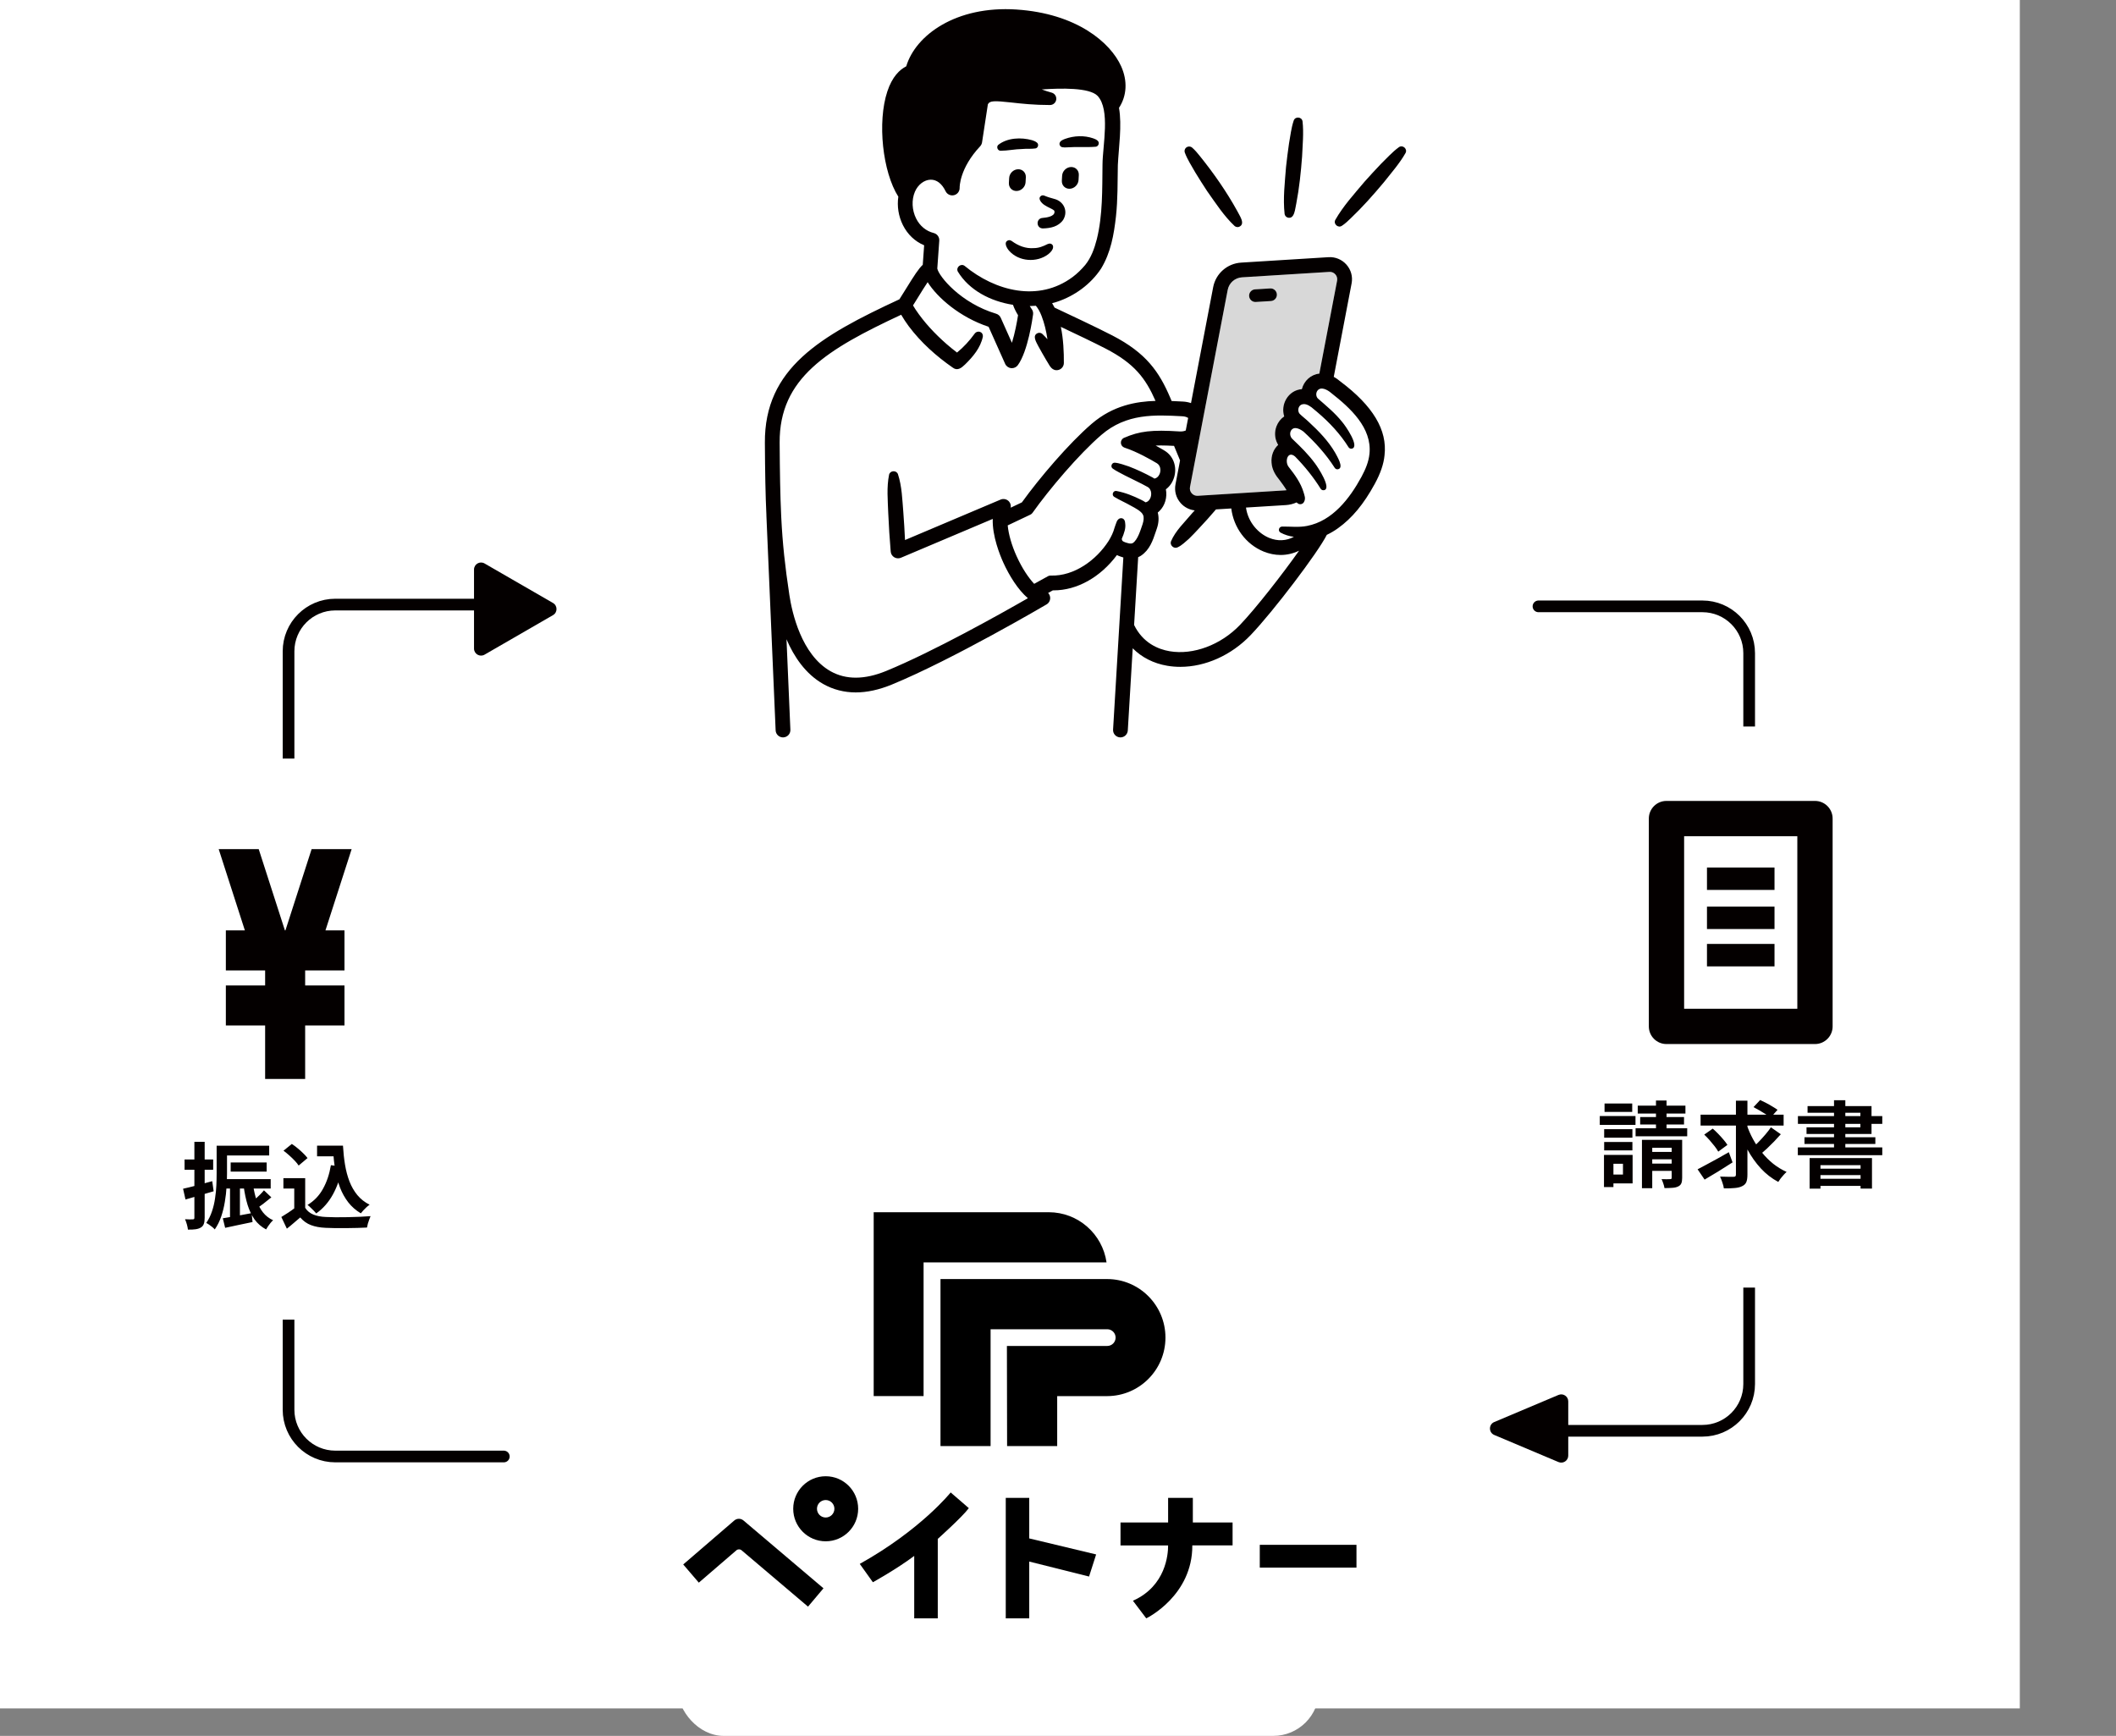
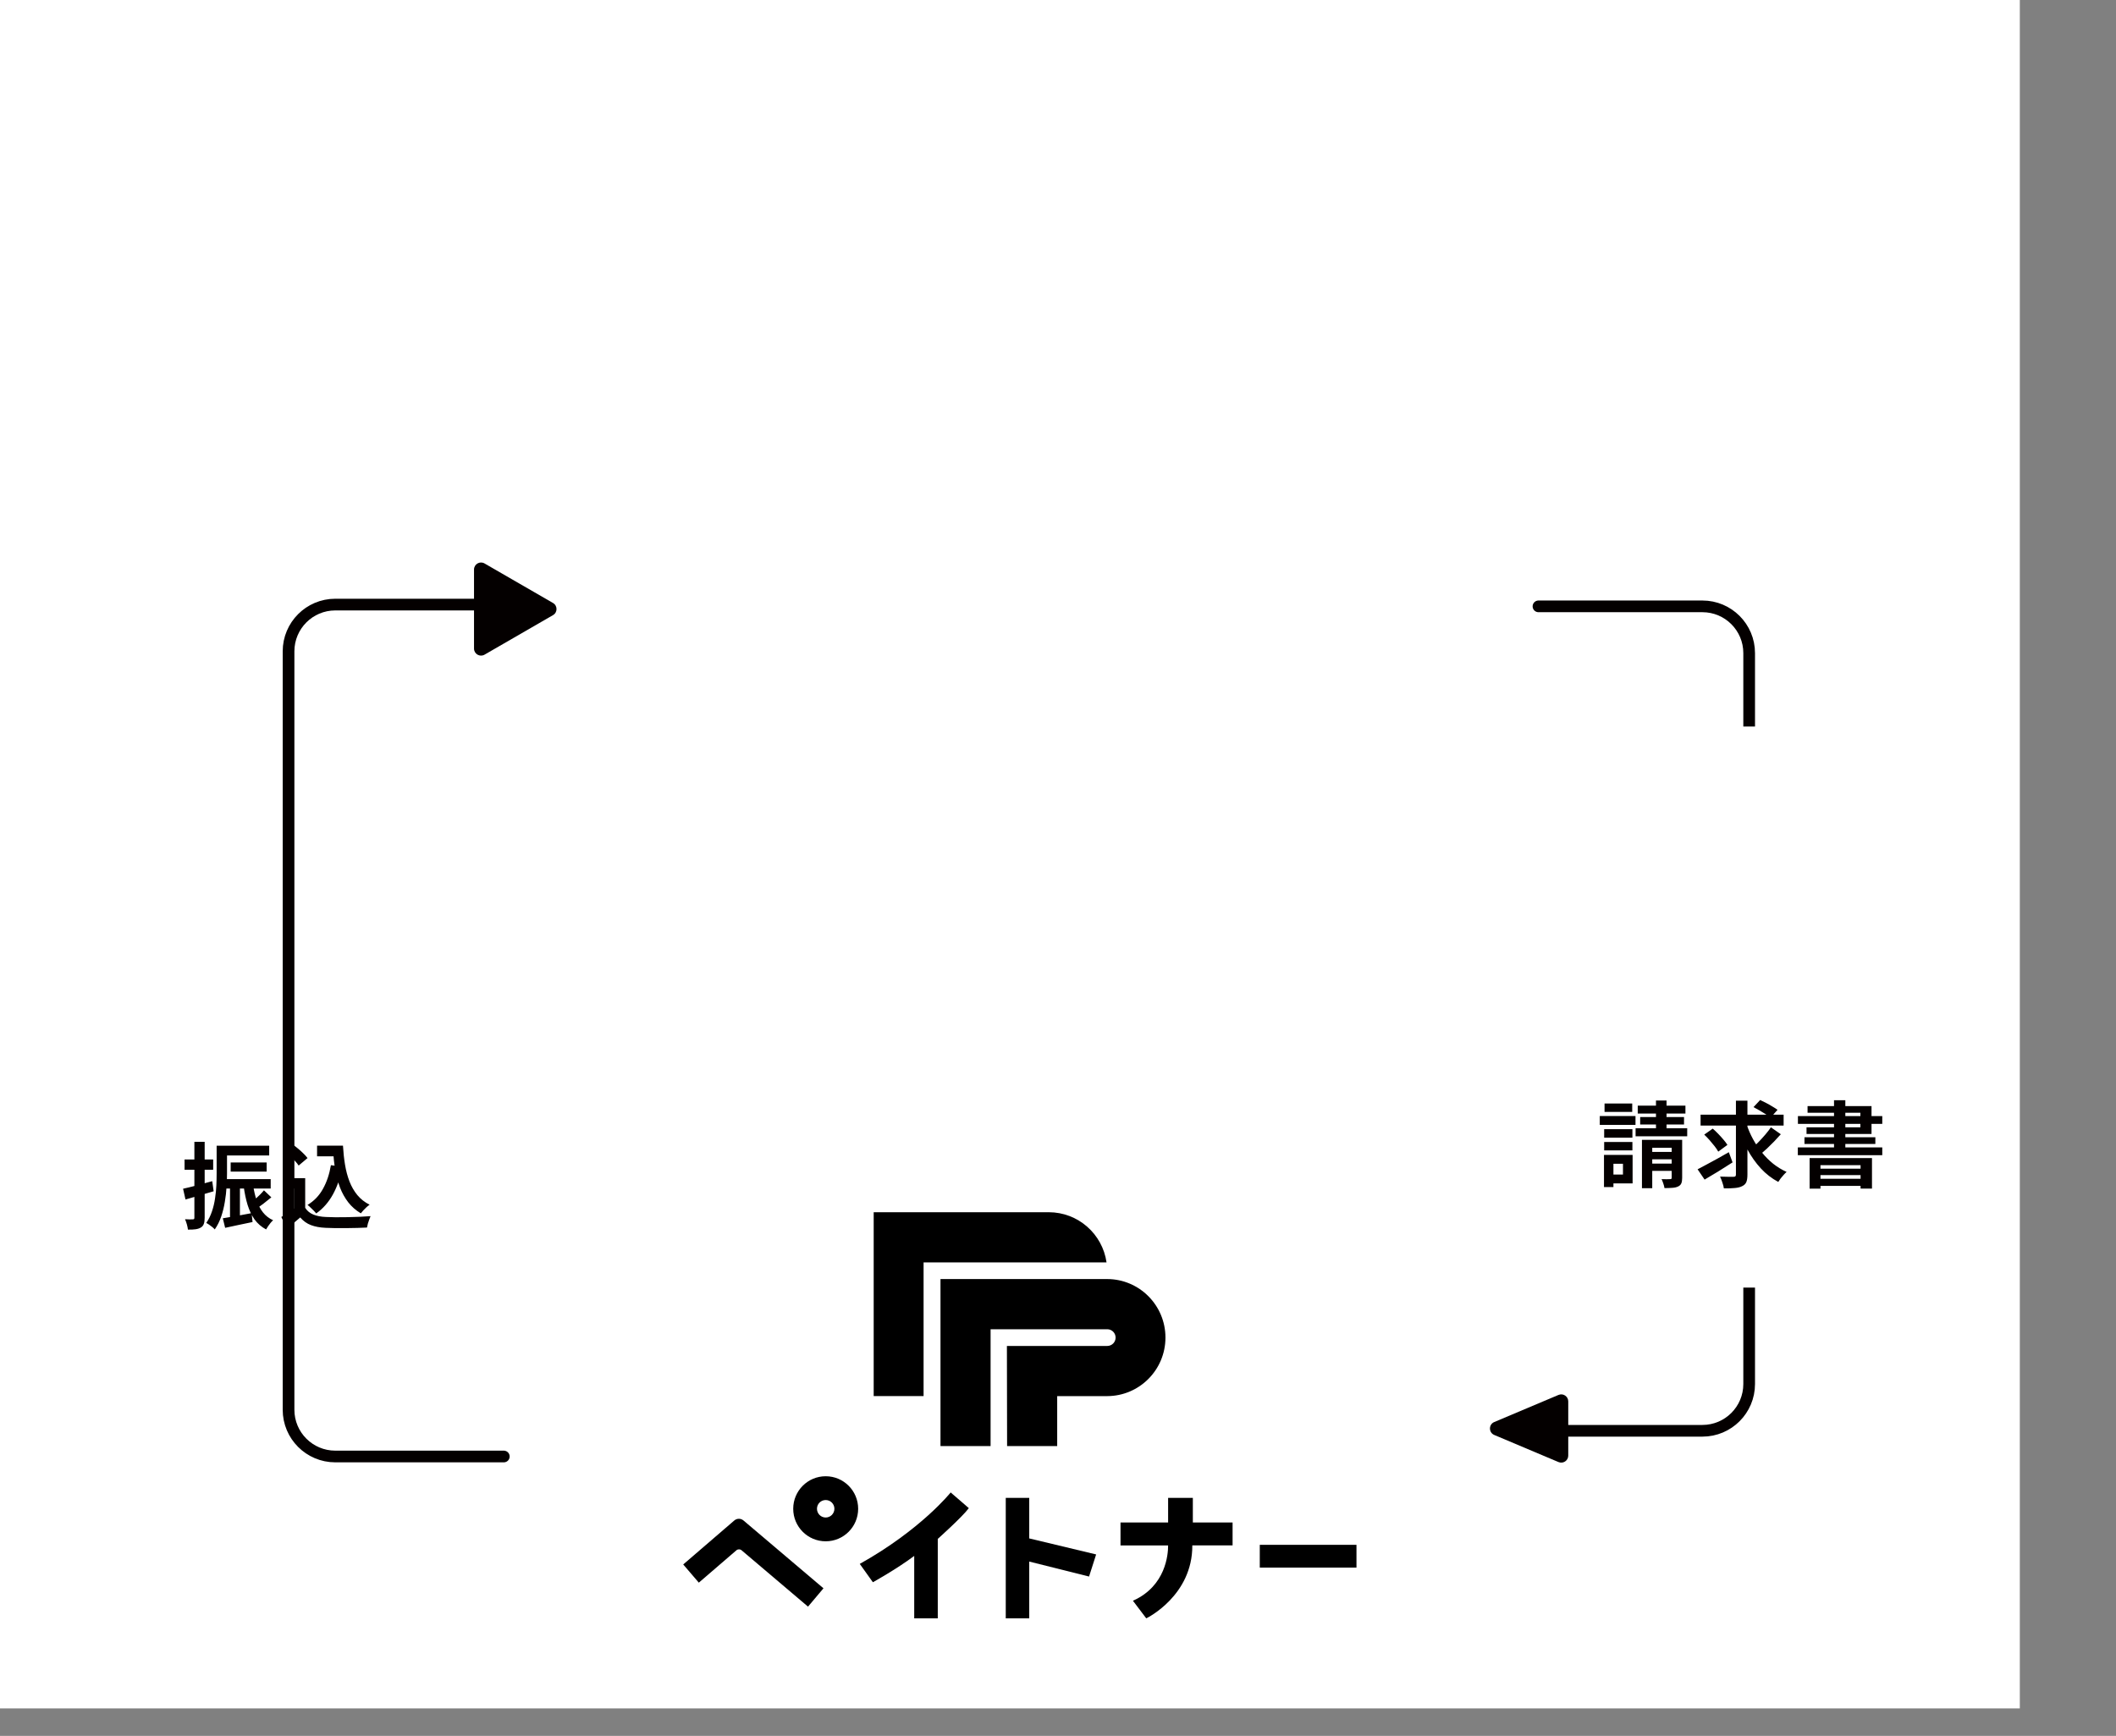
<svg xmlns="http://www.w3.org/2000/svg" width="462" height="379" viewBox="0 0 462 379" fill="none">
  <rect x="0" y="0" width="462" height="379" fill="#808080" stroke="none" />
  <rect width="441" height="373" fill="white" />
-   <rect x="148" y="239" width="139.997" height="140" rx="10" fill="white" />
  <g clip-path="url(#clip0_4759_26050)">
    <path d="M241.756 279.261H241.705H205.344V315.728H216.282V290.217H241.756C242.76 290.217 243.577 291.032 243.577 292.04C243.577 293.049 242.763 293.864 241.756 293.864H219.845L219.886 315.725H230.824V304.817H241.756C248.777 304.788 254.461 299.079 254.461 292.04V292.031C254.461 284.993 248.777 279.283 241.756 279.258V279.261Z" fill="black" />
    <path d="M201.652 304.807H190.758V264.667H228.972C235.4 264.667 240.714 269.428 241.598 275.623H201.652V304.807Z" fill="black" />
    <path d="M180.278 322.312C176.364 322.312 173.188 325.491 173.188 329.414C173.188 333.338 176.361 336.516 180.278 336.516C184.195 336.516 187.368 333.338 187.368 329.414C187.368 325.491 184.195 322.312 180.278 322.312ZM180.278 331.321C179.227 331.321 178.375 330.467 178.375 329.411C178.375 328.355 179.227 327.505 180.278 327.505C181.329 327.505 182.181 328.358 182.181 329.411C182.181 330.464 181.329 331.321 180.278 331.321Z" fill="black" />
    <path d="M187.719 341.448L190.582 345.454C190.582 345.454 195.693 342.635 199.607 339.71V353.333H204.75V335.99C204.75 335.99 210.168 331.143 211.527 329.275L207.568 325.849C207.568 325.849 201.102 333.972 187.719 341.448Z" fill="black" />
    <path d="M296.168 337.281H275.055V342.261H296.168V337.281Z" fill="black" />
    <path d="M239.326 339.384L224.721 335.885V327.039H219.594V353.333H224.721V340.941L237.781 344.208L239.326 339.384Z" fill="black" />
    <path d="M176.416 350.777L161.918 338.479C161.589 338.2 161.108 338.203 160.778 338.483L152.579 345.543L149.172 341.572L160.316 331.977C160.895 331.479 161.747 331.476 162.33 331.971L179.795 346.777L176.422 350.777H176.416Z" fill="black" />
    <path d="M260.441 332.405V327.039H255.042V332.405H244.648V337.417H255.039C255.058 339.415 254.507 346.222 247.521 349.419L247.359 349.492L250.263 353.327L250.365 353.286C250.466 353.245 260.381 348.341 260.327 337.414H269.118V332.402H260.438L260.441 332.405Z" fill="black" />
  </g>
  <path d="M335.906 132.387H371.698C377.336 132.387 381.906 136.957 381.906 142.595V302.178C381.906 307.816 377.336 312.387 371.698 312.387H335.906" stroke="#040000" stroke-width="2.552" stroke-linecap="round" />
  <g clip-path="url(#clip1_4759_26050)">
    <path d="M272.732 64.641C272.778 65.371 273.386 65.931 274.109 65.931C274.137 65.931 274.165 65.931 274.197 65.927L277.499 65.725C278.259 65.674 278.84 65.022 278.789 64.264C278.743 63.502 278.084 62.923 277.324 62.973L274.022 63.175C273.262 63.226 272.682 63.878 272.732 64.641ZM261.508 108.248C261.006 108.28 260.527 108.082 260.195 107.706C259.859 107.329 259.725 106.828 259.817 106.337L268.048 63.295C268.338 61.775 269.623 60.645 271.171 60.548L290.248 59.363C290.75 59.326 291.229 59.529 291.561 59.905C291.897 60.282 292.031 60.782 291.939 61.274L288.056 81.571C286.223 81.764 284.703 83.132 284.242 84.961C282.819 85.062 281.553 85.87 280.806 87.161C280.139 88.323 279.996 89.692 280.387 90.913C279.637 91.423 279.042 92.176 278.702 93.067C278.232 94.303 278.301 95.667 278.881 96.793C278.936 96.907 278.996 97.022 279.065 97.137C278.029 98.092 277.49 99.516 277.624 101.05C277.734 102.635 278.573 103.852 279.365 104.817C279.858 105.469 280.489 106.328 280.899 107.026C280.793 107.04 280.691 107.054 280.585 107.063L261.508 108.248Z" fill="#D8D8D8" />
    <path d="M305.424 32.14C306.262 31.538 307.363 32.508 306.88 33.408C305.622 35.64 303.748 37.771 302.159 39.788C299.929 42.456 297.53 45.162 295.02 47.559C294.393 48.179 293.753 48.79 292.993 49.291C292.168 49.865 291.082 48.91 291.537 48.023C293.288 44.95 295.697 42.332 297.963 39.632C298.833 38.649 300.629 36.701 301.541 35.755C302.813 34.519 303.973 33.197 305.424 32.14Z" fill="#040000" />
    <path d="M284.392 26.504C284.678 28.985 284.397 31.731 284.291 34.221C284.038 37.592 283.674 41.092 283.033 44.404C282.766 45.414 282.711 48 281.104 47.49C280.763 47.362 280.537 47.063 280.477 46.732C280.1 43.31 280.528 39.875 280.786 36.458C280.919 35.185 281.242 32.632 281.431 31.368C281.739 29.669 281.91 27.97 282.467 26.316C282.808 25.347 284.254 25.498 284.392 26.504Z" fill="#040000" />
    <path d="M274.107 65.932C273.384 65.932 272.776 65.371 272.73 64.641C272.679 63.879 273.259 63.226 274.019 63.176L277.322 62.974C278.082 62.923 278.74 63.502 278.786 64.264C278.837 65.022 278.257 65.674 277.497 65.725L274.194 65.927C274.162 65.932 274.134 65.932 274.107 65.932Z" fill="#040000" />
    <path d="M270.126 46.052C270.564 46.994 272.061 48.914 270.509 49.534C270.172 49.64 269.818 49.557 269.564 49.35C267.192 47.113 265.428 44.358 263.554 41.717C262.886 40.715 261.582 38.662 260.961 37.624C260.164 36.2 259.261 34.864 258.69 33.316C258.506 32.792 258.782 32.227 259.303 32.043C259.653 31.919 260.03 32.007 260.293 32.232C260.919 32.783 261.444 33.403 261.946 34.037C264.968 37.78 267.805 41.845 270.126 46.052Z" fill="#040000" />
    <path d="M233.561 41.212C232.553 41.253 231.783 40.458 231.839 39.443L231.899 38.373C231.954 37.358 232.815 36.504 233.824 36.467C234.833 36.425 235.602 37.22 235.546 38.235L235.487 39.305C235.427 40.321 234.565 41.175 233.561 41.212Z" fill="#040000" />
    <path d="M232.946 32.172C232.619 32.195 232.288 32.209 231.947 32.14C231.542 32.071 231.27 31.69 231.339 31.286C231.449 30.735 232.094 30.5 232.536 30.326C234.494 29.619 236.714 29.522 238.694 30.206C239.026 30.317 239.358 30.459 239.648 30.712C240.131 31.116 239.878 31.943 239.261 32.035C237.156 32.209 235.056 32.016 232.946 32.172Z" fill="#040000" />
    <path d="M227.399 42.709C227.625 42.603 227.855 42.645 228.067 42.736C228.721 43.017 229.421 43.219 230.144 43.416C232.226 43.912 233.299 46.085 232.125 48.014C231.065 49.498 229.37 49.828 227.694 49.874C226.215 49.851 226.142 47.702 227.616 47.582C228.417 47.513 230.278 47.293 230.236 46.246C230.209 46.03 230.209 46.025 230.107 45.915C229.647 45.547 228.735 45.24 228.127 44.813C227.487 44.459 226.358 43.274 227.399 42.709Z" fill="#040000" />
    <path d="M217.943 31.639C219.942 30.059 222.963 29.94 225.345 30.611C225.704 30.721 226.068 30.863 226.395 31.13C226.878 31.502 226.653 32.328 226.059 32.411C225.091 32.553 224.133 32.434 223.161 32.535C221.572 32.558 220.048 32.912 218.454 32.916C217.823 32.903 217.492 32.08 217.943 31.639Z" fill="#040000" />
    <path d="M221.995 41.698C220.991 41.74 220.217 40.945 220.277 39.93L220.337 38.86C220.392 37.845 221.253 36.99 222.262 36.954C223.266 36.912 224.035 37.707 223.98 38.722L223.92 39.792C223.865 40.807 223.003 41.662 221.995 41.698Z" fill="#040000" />
    <path d="M220.162 52.464C220.424 52.386 220.669 52.487 220.885 52.611C222.317 53.663 223.939 54.316 225.749 54.169C226.804 54.164 227.752 53.783 228.678 53.314L228.959 53.222C229.351 53.089 229.779 53.3 229.908 53.691C230.078 54.394 229.378 55.101 228.872 55.505C226.403 57.397 222.446 57.136 220.355 54.779C219.812 54.196 219.038 52.846 220.162 52.464Z" fill="#040000" />
    <path d="M277.109 117.438C278.974 118.201 280.839 118.1 282.502 117.204C281.493 117.075 280.508 116.782 279.591 116.285C278.937 115.909 279.232 114.958 279.969 114.963C281.788 114.944 283.585 115.183 285.381 114.825C290.922 113.759 294.694 108.831 297.259 104.109C298.13 102.479 298.83 100.866 299.01 99.047C299.571 93.384 294.795 89.053 290.668 85.819C290.659 85.815 290.655 85.805 290.641 85.796C290.631 85.787 290.622 85.782 290.613 85.773C289.825 85.098 288.37 84.294 287.624 85.323C287.278 85.815 287.315 86.554 287.73 86.995C289.572 88.607 291.507 90.183 293.059 92.144C293.727 92.897 296.983 97.573 295.154 97.954C294.873 98.009 294.602 97.885 294.45 97.665C292.617 94.734 290.245 92.213 287.61 89.976C287.205 89.613 286.753 89.287 286.343 88.92C285.602 88.382 284.842 88.01 284.082 88.373C283.414 88.731 283.267 89.756 283.746 90.33C284.308 90.904 285.137 91.515 285.745 92.107C287.914 94.11 290.01 96.259 291.502 98.822C291.87 99.534 293.524 102.139 292.151 102.451C291.861 102.511 291.58 102.387 291.424 102.152C289.549 99.208 287.177 96.595 284.593 94.225C284.073 93.839 283.525 93.549 283.055 93.485C281.931 93.292 281.406 94.487 281.839 95.378C281.972 95.667 282.175 95.851 282.419 96.076C284.091 97.665 285.722 99.282 287.103 101.165C287.707 101.946 290.857 106.704 289.065 107.026C288.785 107.076 288.513 106.952 288.361 106.732C286.767 104.169 284.874 101.831 282.765 99.677C281.125 98.271 280.397 100.857 281.434 102.033C282.723 103.664 284.004 105.436 284.612 107.467C284.805 108.16 285.155 108.835 284.69 109.63C284.414 110.112 283.764 110.232 283.331 109.892C283.239 109.828 283.165 109.763 283.096 109.694C282.369 110.02 281.581 110.223 280.784 110.273L272.042 110.815C272.507 114.117 274.815 116.501 277.109 117.438ZM260.196 107.705C260.528 108.082 261.007 108.28 261.509 108.247L280.586 107.062C280.692 107.053 280.793 107.039 280.899 107.026C280.489 106.328 279.858 105.469 279.366 104.816C278.573 103.852 277.735 102.635 277.625 101.05C277.491 99.516 278.03 98.092 279.066 97.137C278.997 97.022 278.937 96.907 278.882 96.792C278.302 95.667 278.232 94.303 278.702 93.067C279.043 92.176 279.637 91.423 280.388 90.913C279.997 89.691 280.139 88.323 280.807 87.16C281.553 85.87 282.82 85.061 284.243 84.96C284.704 83.132 286.224 81.764 288.057 81.571L291.94 61.274C292.032 60.782 291.898 60.282 291.562 59.905C291.23 59.528 290.751 59.326 290.249 59.363L271.172 60.548C269.624 60.644 268.339 61.774 268.049 63.295L259.818 106.337C259.726 106.828 259.86 107.329 260.196 107.705ZM257.092 119.514C256.29 119.882 255.378 119.046 255.659 118.219C256.659 115.845 258.639 114.044 260.26 112.087C260.454 111.871 260.652 111.656 260.855 111.435C259.671 111.302 258.579 110.742 257.778 109.832C256.778 108.702 256.368 107.209 256.654 105.735L257.649 100.522L256.336 97.348C255.226 97.288 254.296 97.256 253.476 97.256C253.066 97.256 252.684 97.265 252.315 97.279C253.126 97.72 253.803 98.115 254.25 98.382C256.18 99.539 257.032 101.863 256.368 104.16C256.046 105.271 255.41 106.199 254.554 106.833C254.885 108.551 254.369 110.379 253.158 111.568C253.043 111.692 252.914 111.807 252.78 111.908C253.066 112.983 253.002 114.168 252.592 115.371C252.495 115.638 252.412 115.895 252.324 116.157C251.712 117.985 251.021 120.061 249.096 121.342C248.907 121.462 248.704 121.558 248.506 121.646L247.617 136.454C249.552 140.409 252.891 141.763 255.387 142.186C260.528 143.063 266.552 140.808 270.73 136.445C274.179 132.844 279.969 125.417 283.635 120.236C282.369 120.846 281.01 121.168 279.619 121.168C278.371 121.168 277.113 120.915 275.883 120.415C272.01 118.83 269.343 115.16 268.832 111.013L265.493 111.219C264.291 112.629 262.969 114.113 261.702 115.445C260.997 116.18 260.325 116.942 259.579 117.64C258.777 118.32 258.073 119.06 257.092 119.514ZM221.976 121.462C223.165 124.085 224.57 126.161 225.799 127.47L228.733 125.848C228.756 125.835 228.784 125.821 228.807 125.807C228.867 125.775 228.927 125.747 228.996 125.724C229.037 125.711 229.083 125.701 229.125 125.692C229.152 125.688 229.175 125.678 229.203 125.678C229.281 125.665 229.36 125.66 229.438 125.665C229.443 125.669 229.447 125.665 229.456 125.665C234.55 125.821 239.396 122.261 242.058 118.091C242.611 117.186 243.071 116.249 243.338 115.243C243.44 114.843 243.629 114.471 243.753 114.081C243.817 113.883 243.882 113.686 244.089 113.479C244.439 113.024 245.162 113.011 245.471 113.516C245.632 113.768 245.655 114.03 245.674 114.292C245.747 114.811 245.692 115.339 245.563 115.845C245.406 116.455 245.185 117.052 244.927 117.631C244.937 117.723 244.946 117.806 244.964 117.861C245.07 118.182 245.218 118.21 245.692 118.412C246.268 118.587 246.876 118.83 247.364 118.545C248.423 117.82 249.027 115.716 249.483 114.398C249.727 113.631 249.787 112.91 249.579 112.455C249.28 111.656 247.834 110.907 246.936 110.429C245.743 109.736 244.467 109.203 243.279 108.482C242.634 108.101 243.025 107.062 243.758 107.196C245.683 107.559 247.447 108.275 249.192 109.143C249.529 109.304 249.833 109.483 250.114 109.676C250.39 109.616 250.625 109.483 250.818 109.276C251.569 108.486 251.583 106.824 250.514 106.291C248.935 105.404 247.23 104.642 245.605 103.806C244.748 103.324 243.758 102.892 242.952 102.309C242.376 101.904 242.735 100.954 243.435 101.023C244.476 101.114 245.489 101.537 246.47 101.84C248.248 102.515 249.98 103.342 251.657 104.247C251.799 104.32 251.933 104.403 252.057 104.495C252.882 104.325 253.186 103.535 253.264 103.269C253.476 102.538 253.347 101.597 252.582 101.137C251.357 100.402 248.221 98.606 245.526 97.738C245.07 97.591 244.752 97.178 244.729 96.7C244.706 96.223 244.978 95.782 245.42 95.593C248.801 94.119 251.514 93.807 257.529 94.197C258.114 94.234 258.552 94.137 258.892 93.99L259.418 91.253C259.095 91.042 258.667 90.913 258.146 90.885C252.159 90.564 245.964 90.224 240.474 94.95C235.531 99.199 229.033 106.897 225.426 111.982C225.311 112.142 225.159 112.271 224.979 112.358L220.019 114.71C220.199 116.63 220.871 119.028 221.972 121.462H221.976ZM217.486 68.494C217.937 68.627 218.306 68.949 218.499 69.38L220.94 74.846C221.59 72.761 222.05 70.29 222.276 68.816C221.953 68.301 221.502 67.493 221.166 66.551C216.261 65.784 211.599 63.373 209.121 59.28C208.665 58.357 209.803 57.438 210.609 58.049C217.292 63.575 226.771 66.018 234.196 60.479C235.209 59.73 236.126 58.816 236.941 57.856C238.235 56.244 238.94 54.31 239.479 52.211C240.787 46.92 240.644 41.34 240.718 35.906C240.745 31.767 242.463 23.959 239.64 20.928C237.848 19.09 231.635 19.242 227.462 19.527C228.125 19.779 228.835 20.014 229.613 20.225C230.281 20.404 230.709 21.052 230.617 21.736C230.525 22.421 229.94 22.93 229.249 22.93C225.767 22.93 223.022 22.627 220.82 22.379C217.002 21.957 216.085 21.989 215.689 22.774L214.418 31.083C214.368 31.4 214.225 31.699 214.004 31.937C209.485 36.76 209.522 40.839 209.527 41.009C209.541 41.767 209.029 42.442 208.288 42.616C207.551 42.791 206.791 42.437 206.459 41.753C205.662 40.095 204.516 39.208 203.184 39.231C201.784 39.263 200.403 40.329 199.753 41.877C199.002 43.645 199.108 45.882 200.025 47.71C200.835 49.332 202.199 50.457 203.862 50.875C204.621 51.063 205.133 51.77 205.077 52.547L204.645 58.633C204.995 60.35 209.771 66.188 217.486 68.494ZM212.751 72.913C213.382 71.989 214.713 72.398 214.589 73.523C214.082 75.944 212.433 77.892 210.71 79.573C209.941 80.312 209.062 81.047 208.034 80.275C204.396 77.749 201.066 74.764 198.399 71.209C197.814 70.409 197.257 69.578 196.759 68.719C180.616 76.256 170.128 82.531 170.225 96.659C170.266 103.131 170.349 108.045 170.552 112.409C170.552 112.413 170.556 112.423 170.556 112.427L170.575 112.919C170.865 118.711 171.386 123.579 172.353 129.932C172.928 133.726 174.964 142.953 181.353 146.559C184.701 148.442 188.782 148.423 193.489 146.49C203.862 142.232 218.651 133.923 224.427 130.607C222.267 128.774 220.341 125.66 219.038 122.78C218.352 121.26 216.611 117.011 216.753 113.295L196.709 121.774C195.889 122.119 194.945 121.737 194.595 120.92C194.53 120.768 194.498 120.608 194.484 120.451C194.479 120.428 194.475 120.41 194.47 120.387C194.244 117.696 194.051 114.738 193.936 112.028C193.839 109.226 193.558 106.401 194.12 103.627C194.355 102.699 195.709 102.63 196.05 103.512C196.934 106.199 196.994 109.042 197.229 111.835C197.381 113.791 197.501 115.877 197.598 117.907L218.462 109.079C219.107 108.803 219.858 108.978 220.314 109.506C220.641 109.883 220.76 110.374 220.673 110.843L223.114 109.685C226.942 104.371 233.358 96.829 238.369 92.516C243.044 88.497 248.133 87.652 252.292 87.528C250.109 82.567 247.691 79.366 241.39 76.105C239.046 74.888 234.675 72.802 231.621 71.365C232.183 74.061 232.294 76.9 232.28 79.288C232.257 80.161 231.524 80.85 230.649 80.827C229.41 80.785 229.033 79.472 228.434 78.622C227.835 77.625 227.273 76.606 226.707 75.59C226.297 74.75 225.27 73.248 226.596 72.715C226.946 72.596 227.319 72.678 227.577 72.903C227.969 73.275 228.337 73.666 228.696 74.066C228.438 72.302 228.033 70.57 227.398 68.94C227.07 68.099 226.656 67.332 226.172 66.762C225.73 66.795 225.283 66.818 224.837 66.822C225.067 67.217 225.256 67.47 225.256 67.474C225.504 67.81 225.615 68.228 225.56 68.641C225.449 69.454 224.441 76.693 222.234 79.72C221.93 80.142 221.442 80.386 220.931 80.386C220.876 80.386 220.82 80.381 220.765 80.376C220.189 80.317 219.692 79.959 219.457 79.43L215.846 71.346C209.568 69.27 204.658 64.98 202.54 61.609C201.904 62.555 201.162 63.749 200.591 64.682C200.177 65.352 199.753 66.041 199.343 66.684C199.523 66.992 199.712 67.295 199.905 67.585C201.78 70.391 204.124 72.885 206.671 75.117C207.297 75.678 208.163 76.362 208.956 76.973C210.393 75.793 211.668 74.41 212.751 72.913ZM292.644 83.279C299.779 88.626 302.934 93.899 302.294 99.401C302.114 101.307 301.409 103.365 300.152 105.662C297.752 110.062 295.205 113.135 292.133 115.33C291.364 115.886 290.544 116.368 289.687 116.777C287.803 120.58 277.965 133.542 273.06 138.663C268.837 143.082 263.157 145.594 257.704 145.594C256.742 145.594 255.783 145.516 254.844 145.355C251.855 144.845 249.289 143.532 247.313 141.543L246.24 159.484C246.189 160.338 245.48 160.999 244.633 160.999C244.6 160.999 244.568 160.995 244.536 160.995C243.647 160.94 242.97 160.182 243.025 159.295L245.268 121.719C245.029 121.65 244.789 121.572 244.541 121.476C244.31 121.402 244.085 121.301 243.868 121.186C240.257 126.032 235.154 128.894 230.06 128.894H229.875L228.844 129.463C229.056 129.688 229.212 129.968 229.267 130.29C229.392 130.951 229.083 131.622 228.503 131.962C228.3 132.081 208.002 144.01 194.719 149.462C191.928 150.61 189.289 151.179 186.824 151.179C184.36 151.179 181.924 150.573 179.768 149.356C175.853 147.147 173.334 143.334 171.722 139.573L172.569 159.323C172.611 160.209 171.92 160.958 171.031 160.995C171.008 160.995 170.985 160.999 170.962 160.999C170.1 160.999 169.387 160.324 169.35 159.461L167.332 112.565C167.332 112.565 167.337 112.542 167.337 112.533C167.125 108.087 167.042 103.117 167.001 96.682C166.89 80.395 179.082 73.372 196.372 65.348C196.847 64.622 197.349 63.8 197.842 63.001C199.56 60.213 200.578 58.637 201.471 57.815L201.775 53.557C199.781 52.721 198.159 51.192 197.137 49.148C196.17 47.209 195.833 45.009 196.137 42.943C192.701 37.541 191.518 26.66 193.738 19.963C194.806 16.73 196.446 15.195 197.865 14.479C199.891 7.681 208.735 1.209 221.926 2.078C235.099 2.946 242.477 9.307 244.794 14.488C246.217 17.671 246.033 20.923 244.319 23.546C244.997 27.422 244.25 32.176 244.066 36.039C243.997 39.792 244.062 43.53 243.652 47.283C243.209 51.206 242.537 55.128 240.409 58.637C238.157 62.054 234.633 64.622 230.751 65.899C230.414 66.005 230.069 66.101 229.719 66.193C229.908 66.505 230.087 66.827 230.249 67.162C232.39 68.163 239.529 71.516 242.873 73.248C250.229 77.056 253.08 81.13 255.526 86.88C255.618 87.101 255.714 87.33 255.807 87.555C256.659 87.588 257.501 87.634 258.326 87.675C258.943 87.712 259.514 87.826 260.039 88.01L264.88 62.693C265.447 59.726 267.952 57.526 270.974 57.337L290.051 56.152C291.548 56.056 292.985 56.653 293.98 57.778C294.979 58.908 295.389 60.401 295.104 61.875L291.207 82.278C291.774 82.586 292.248 82.949 292.644 83.279Z" fill="#040000" />
  </g>
  <path d="M110 132H73.208C67.57 132 63 136.57 63 142.208V307.792C63 313.43 67.57 318 73.208 318H110" stroke="#040000" stroke-width="2.552" stroke-linecap="round" />
  <rect x="318.391" y="158.623" width="122.5" height="122.5" fill="white" />
-   <path d="M396.275 174.866C398.404 174.866 400.128 176.59 400.128 178.719V224.096C400.128 226.224 398.404 227.949 396.275 227.949H363.853C361.724 227.949 360 226.224 360 224.096V178.719C360 176.59 361.724 174.866 363.853 174.866H396.275ZM367.706 220.243H392.422V182.571H367.706V220.243ZM387.442 206.094V210.987H372.695V206.094H387.442ZM387.442 202.838H372.695V197.945H387.442V202.838ZM387.442 194.304H372.695V189.411H387.442V194.304Z" fill="#040000" />
  <path d="M350.249 246.539H356.415V248.397H350.249V246.539ZM350.331 240.924H356.374V242.762H350.331V240.924ZM350.249 249.336H356.415V251.173H350.249V249.336ZM349.29 243.66H357.089V245.6H349.29V243.66ZM351.311 252.153H356.456V258.38H351.311V256.441H354.353V254.093H351.311V252.153ZM350.209 252.153H352.271V259.177H350.209V252.153ZM357.579 241.394H367.992V243.129H357.579V241.394ZM358.11 243.885H367.685V245.518H358.11V243.885ZM357.109 246.335H368.379V248.09H357.109V246.335ZM361.56 240.271H363.867V247.825H361.56V240.271ZM358.498 248.866H366.317V250.602H360.744V259.422H358.498V248.866ZM364.99 248.866H367.277V257.176C367.277 257.679 367.216 258.074 367.093 258.36C366.971 258.659 366.733 258.891 366.379 259.054C366.038 259.218 365.623 259.313 365.133 259.34C364.643 259.381 364.072 259.401 363.418 259.401C363.377 259.102 363.289 258.762 363.153 258.38C363.03 258.013 362.908 257.7 362.785 257.441C363.153 257.455 363.52 257.462 363.888 257.462C364.269 257.462 364.521 257.455 364.643 257.441C364.779 257.441 364.868 257.421 364.909 257.38C364.963 257.326 364.99 257.244 364.99 257.135V248.866ZM359.478 251.5H366.154V253.113H359.478V251.5ZM359.478 254.052H366.154V255.645H359.478V254.052ZM371.299 243.374H389.429V245.742H371.299V243.374ZM381.344 245.457C381.712 246.586 382.181 247.675 382.753 248.723C383.324 249.758 383.978 250.731 384.713 251.643C385.448 252.555 386.264 253.372 387.163 254.093C388.061 254.801 389.034 255.393 390.082 255.869C389.892 256.032 389.681 256.243 389.449 256.502C389.218 256.747 388.994 257.012 388.776 257.298C388.572 257.571 388.401 257.822 388.265 258.054C386.836 257.292 385.564 256.305 384.447 255.093C383.331 253.882 382.358 252.507 381.528 250.969C380.698 249.417 379.997 247.764 379.425 246.008L381.344 245.457ZM386.652 246.13L388.817 247.641C388.354 248.158 387.864 248.689 387.347 249.234C386.829 249.765 386.312 250.275 385.795 250.765C385.278 251.241 384.794 251.67 384.345 252.051L382.549 250.683C382.984 250.302 383.454 249.853 383.957 249.336C384.461 248.819 384.951 248.281 385.427 247.723C385.904 247.165 386.312 246.634 386.652 246.13ZM382.855 241.72L384.304 240.169C384.713 240.359 385.155 240.577 385.632 240.822C386.108 241.067 386.564 241.326 386.999 241.598C387.449 241.857 387.816 242.095 388.102 242.312L386.571 244.027C386.299 243.796 385.951 243.544 385.529 243.272C385.108 243 384.658 242.728 384.182 242.455C383.719 242.183 383.277 241.938 382.855 241.72ZM372.095 247.723L373.953 246.416C374.348 246.757 374.749 247.138 375.158 247.56C375.566 247.982 375.947 248.403 376.301 248.825C376.655 249.234 376.941 249.615 377.159 249.969L375.158 251.439C374.967 251.085 374.702 250.69 374.362 250.255C374.021 249.819 373.654 249.377 373.259 248.927C372.864 248.478 372.476 248.077 372.095 247.723ZM379.017 240.312H381.528V256.441C381.528 257.162 381.446 257.713 381.283 258.095C381.119 258.476 380.82 258.768 380.384 258.973C379.976 259.19 379.439 259.326 378.772 259.381C378.105 259.449 377.308 259.476 376.383 259.463C376.342 259.109 376.233 258.68 376.056 258.176C375.893 257.673 375.723 257.244 375.546 256.89C376.172 256.917 376.764 256.931 377.322 256.931C377.894 256.931 378.282 256.931 378.486 256.931C378.676 256.931 378.812 256.897 378.894 256.829C378.976 256.747 379.017 256.618 379.017 256.441V240.312ZM370.646 255.297C371.217 254.998 371.871 254.651 372.606 254.256C373.354 253.862 374.144 253.433 374.974 252.97C375.818 252.494 376.648 252.024 377.465 251.561L378.282 253.787C377.261 254.454 376.206 255.121 375.117 255.787C374.042 256.441 373.062 257.026 372.177 257.543L370.646 255.297ZM395.105 252.847H408.723V259.503H406.232V254.399H397.473V259.524H395.105V252.847ZM396.35 255.155H407.11V256.563H396.35V255.155ZM396.35 257.36H407.11V258.911H396.35V257.36ZM400.434 240.21H402.904V251.622H400.434V240.21ZM394.656 241.496H408.621V247.58H394.431V246.13H406.191V242.945H394.656V241.496ZM392.553 243.68H410.969V245.375H392.553V243.68ZM393.982 248.295H409.458V249.765H393.982V248.295ZM392.532 250.52H410.969V252.215H392.532V250.52Z" fill="#040000" />
-   <rect x="0.266" y="165.623" width="122.5" height="122.5" fill="white" />
-   <path d="M76.775 185.397H68.036L62.323 203.127H62.203L56.489 185.397H47.75L53.463 203.127H49.312V211.877H57.888V215.154H49.312V223.894H57.888V235.571H66.627V223.894H75.213V215.154H66.627V211.877H75.213V203.127H71.062L76.775 185.397Z" fill="#040000" />
  <path d="M48.239 250.149H58.774V252.272H48.239V250.149ZM50.362 253.803H58.223V255.804H50.362V253.803ZM48.811 257.437H59.101V259.5H48.811V257.437ZM47.3 250.149H49.566V256.172C49.566 257.07 49.532 258.05 49.464 259.112C49.41 260.16 49.287 261.242 49.097 262.358C48.92 263.474 48.654 264.556 48.3 265.604C47.947 266.639 47.477 267.578 46.892 268.422C46.769 268.272 46.592 268.102 46.361 267.911C46.129 267.734 45.891 267.557 45.646 267.38C45.415 267.217 45.211 267.095 45.034 267.013C45.565 266.237 45.98 265.393 46.279 264.481C46.592 263.556 46.817 262.61 46.953 261.643C47.103 260.677 47.198 259.731 47.239 258.805C47.28 257.866 47.3 256.988 47.3 256.172V250.149ZM50.22 258.785H52.384V266.523L50.22 266.707V258.785ZM48.648 265.992C49.464 265.87 50.424 265.706 51.526 265.502C52.642 265.298 53.779 265.087 54.936 264.869L55.14 266.809C54.092 267.027 53.051 267.244 52.016 267.462C50.982 267.68 50.029 267.884 49.158 268.075L48.648 265.992ZM57.631 259.887L59.244 261.419C58.686 261.868 58.114 262.324 57.529 262.787C56.944 263.236 56.406 263.61 55.916 263.91L54.711 262.644C55.024 262.412 55.358 262.14 55.712 261.827C56.066 261.514 56.413 261.187 56.753 260.847C57.107 260.493 57.399 260.173 57.631 259.887ZM55.263 258.765C55.439 259.949 55.691 261.044 56.018 262.052C56.358 263.059 56.821 263.937 57.406 264.685C57.992 265.434 58.733 266.012 59.632 266.421C59.455 266.571 59.271 266.761 59.08 266.993C58.89 267.224 58.706 267.469 58.529 267.728C58.366 267.986 58.223 268.218 58.1 268.422C57.08 267.877 56.242 267.156 55.589 266.257C54.949 265.346 54.439 264.284 54.058 263.072C53.69 261.861 53.405 260.507 53.2 259.01L55.263 258.765ZM39.97 259.54C40.787 259.363 41.76 259.125 42.89 258.826C44.033 258.526 45.184 258.213 46.34 257.887L46.647 260.092C45.599 260.405 44.537 260.718 43.462 261.031C42.4 261.344 41.413 261.63 40.501 261.888L39.97 259.54ZM40.297 253.15H46.545V255.396H40.297V253.15ZM42.441 249.291H44.687V265.87C44.687 266.428 44.625 266.87 44.503 267.197C44.394 267.537 44.183 267.802 43.87 267.993C43.571 268.183 43.189 268.313 42.727 268.381C42.278 268.449 41.713 268.476 41.032 268.463C41.005 268.163 40.93 267.789 40.807 267.34C40.685 266.904 40.549 266.523 40.399 266.196C40.78 266.21 41.127 266.223 41.44 266.237C41.767 266.237 41.992 266.23 42.114 266.217C42.237 266.217 42.318 266.196 42.359 266.155C42.414 266.101 42.441 266.006 42.441 265.87V249.291ZM69.228 250.128H73.556V252.456H69.228V250.128ZM72.31 250.128H74.883C74.965 251.585 75.114 252.973 75.332 254.293C75.55 255.614 75.876 256.839 76.312 257.968C76.748 259.084 77.319 260.071 78.027 260.929C78.735 261.786 79.626 262.487 80.702 263.032C80.498 263.168 80.273 263.345 80.028 263.562C79.796 263.78 79.565 264.012 79.334 264.257C79.116 264.488 78.932 264.706 78.782 264.91C77.694 264.257 76.782 263.46 76.047 262.521C75.312 261.568 74.713 260.5 74.25 259.316C73.801 258.132 73.454 256.859 73.209 255.498C72.977 254.137 72.814 252.714 72.719 251.231H72.31V250.128ZM72.249 254.395L74.76 254.742C74.325 257.043 73.638 259.05 72.698 260.765C71.759 262.48 70.541 263.869 69.044 264.93C68.921 264.767 68.744 264.57 68.513 264.338C68.295 264.107 68.057 263.876 67.798 263.644C67.553 263.399 67.336 263.209 67.145 263.072C68.574 262.215 69.697 261.044 70.514 259.561C71.344 258.077 71.922 256.355 72.249 254.395ZM66.635 257.233V264.767H64.246V259.5H61.877V257.233H66.635ZM66.635 263.705C67.056 264.372 67.649 264.862 68.411 265.175C69.173 265.488 70.085 265.665 71.147 265.706C71.746 265.733 72.453 265.754 73.27 265.767C74.1 265.767 74.971 265.761 75.883 265.747C76.795 265.733 77.687 265.706 78.558 265.665C79.443 265.625 80.225 265.577 80.906 265.522C80.824 265.713 80.729 265.958 80.62 266.257C80.511 266.557 80.409 266.863 80.314 267.176C80.232 267.489 80.171 267.768 80.13 268.013C79.517 268.054 78.817 268.081 78.027 268.095C77.238 268.122 76.428 268.136 75.597 268.136C74.767 268.149 73.964 268.149 73.188 268.136C72.412 268.122 71.718 268.102 71.106 268.075C69.854 268.02 68.785 267.823 67.9 267.483C67.016 267.156 66.233 266.598 65.552 265.808C65.103 266.189 64.641 266.584 64.164 266.993C63.701 267.401 63.191 267.823 62.633 268.258L61.428 265.706C61.905 265.42 62.401 265.107 62.919 264.767C63.436 264.427 63.933 264.073 64.409 263.705H66.635ZM61.898 251.231L63.715 249.761C64.137 250.033 64.566 250.353 65.001 250.72C65.437 251.074 65.845 251.442 66.226 251.823C66.607 252.19 66.914 252.531 67.145 252.844L65.205 254.477C65.001 254.15 64.715 253.797 64.348 253.415C63.994 253.034 63.599 252.653 63.164 252.272C62.728 251.877 62.306 251.53 61.898 251.231Z" fill="#040000" />
  <path d="M120.742 131.651C121.763 132.24 121.763 133.714 120.742 134.303L105.792 142.935C104.772 143.524 103.496 142.787 103.496 141.608L103.496 124.346C103.496 123.167 104.772 122.431 105.792 123.02L120.742 131.651Z" fill="#040000" />
  <path d="M326.25 310.476C325.002 311.002 325.002 312.771 326.25 313.298L340.28 319.217C341.289 319.643 342.406 318.902 342.406 317.806L342.406 305.967C342.406 304.872 341.289 304.131 340.28 304.557L326.25 310.476Z" fill="#040000" />
  <defs>
    <clipPath id="clip0_4759_26050">
      <rect width="146.997" height="88.667" fill="white" transform="translate(149.172 264.667)" />
    </clipPath>
    <clipPath id="clip1_4759_26050">
-       <rect width="140" height="159" fill="white" transform="translate(167 2)" />
-     </clipPath>
+       </clipPath>
  </defs>
</svg>